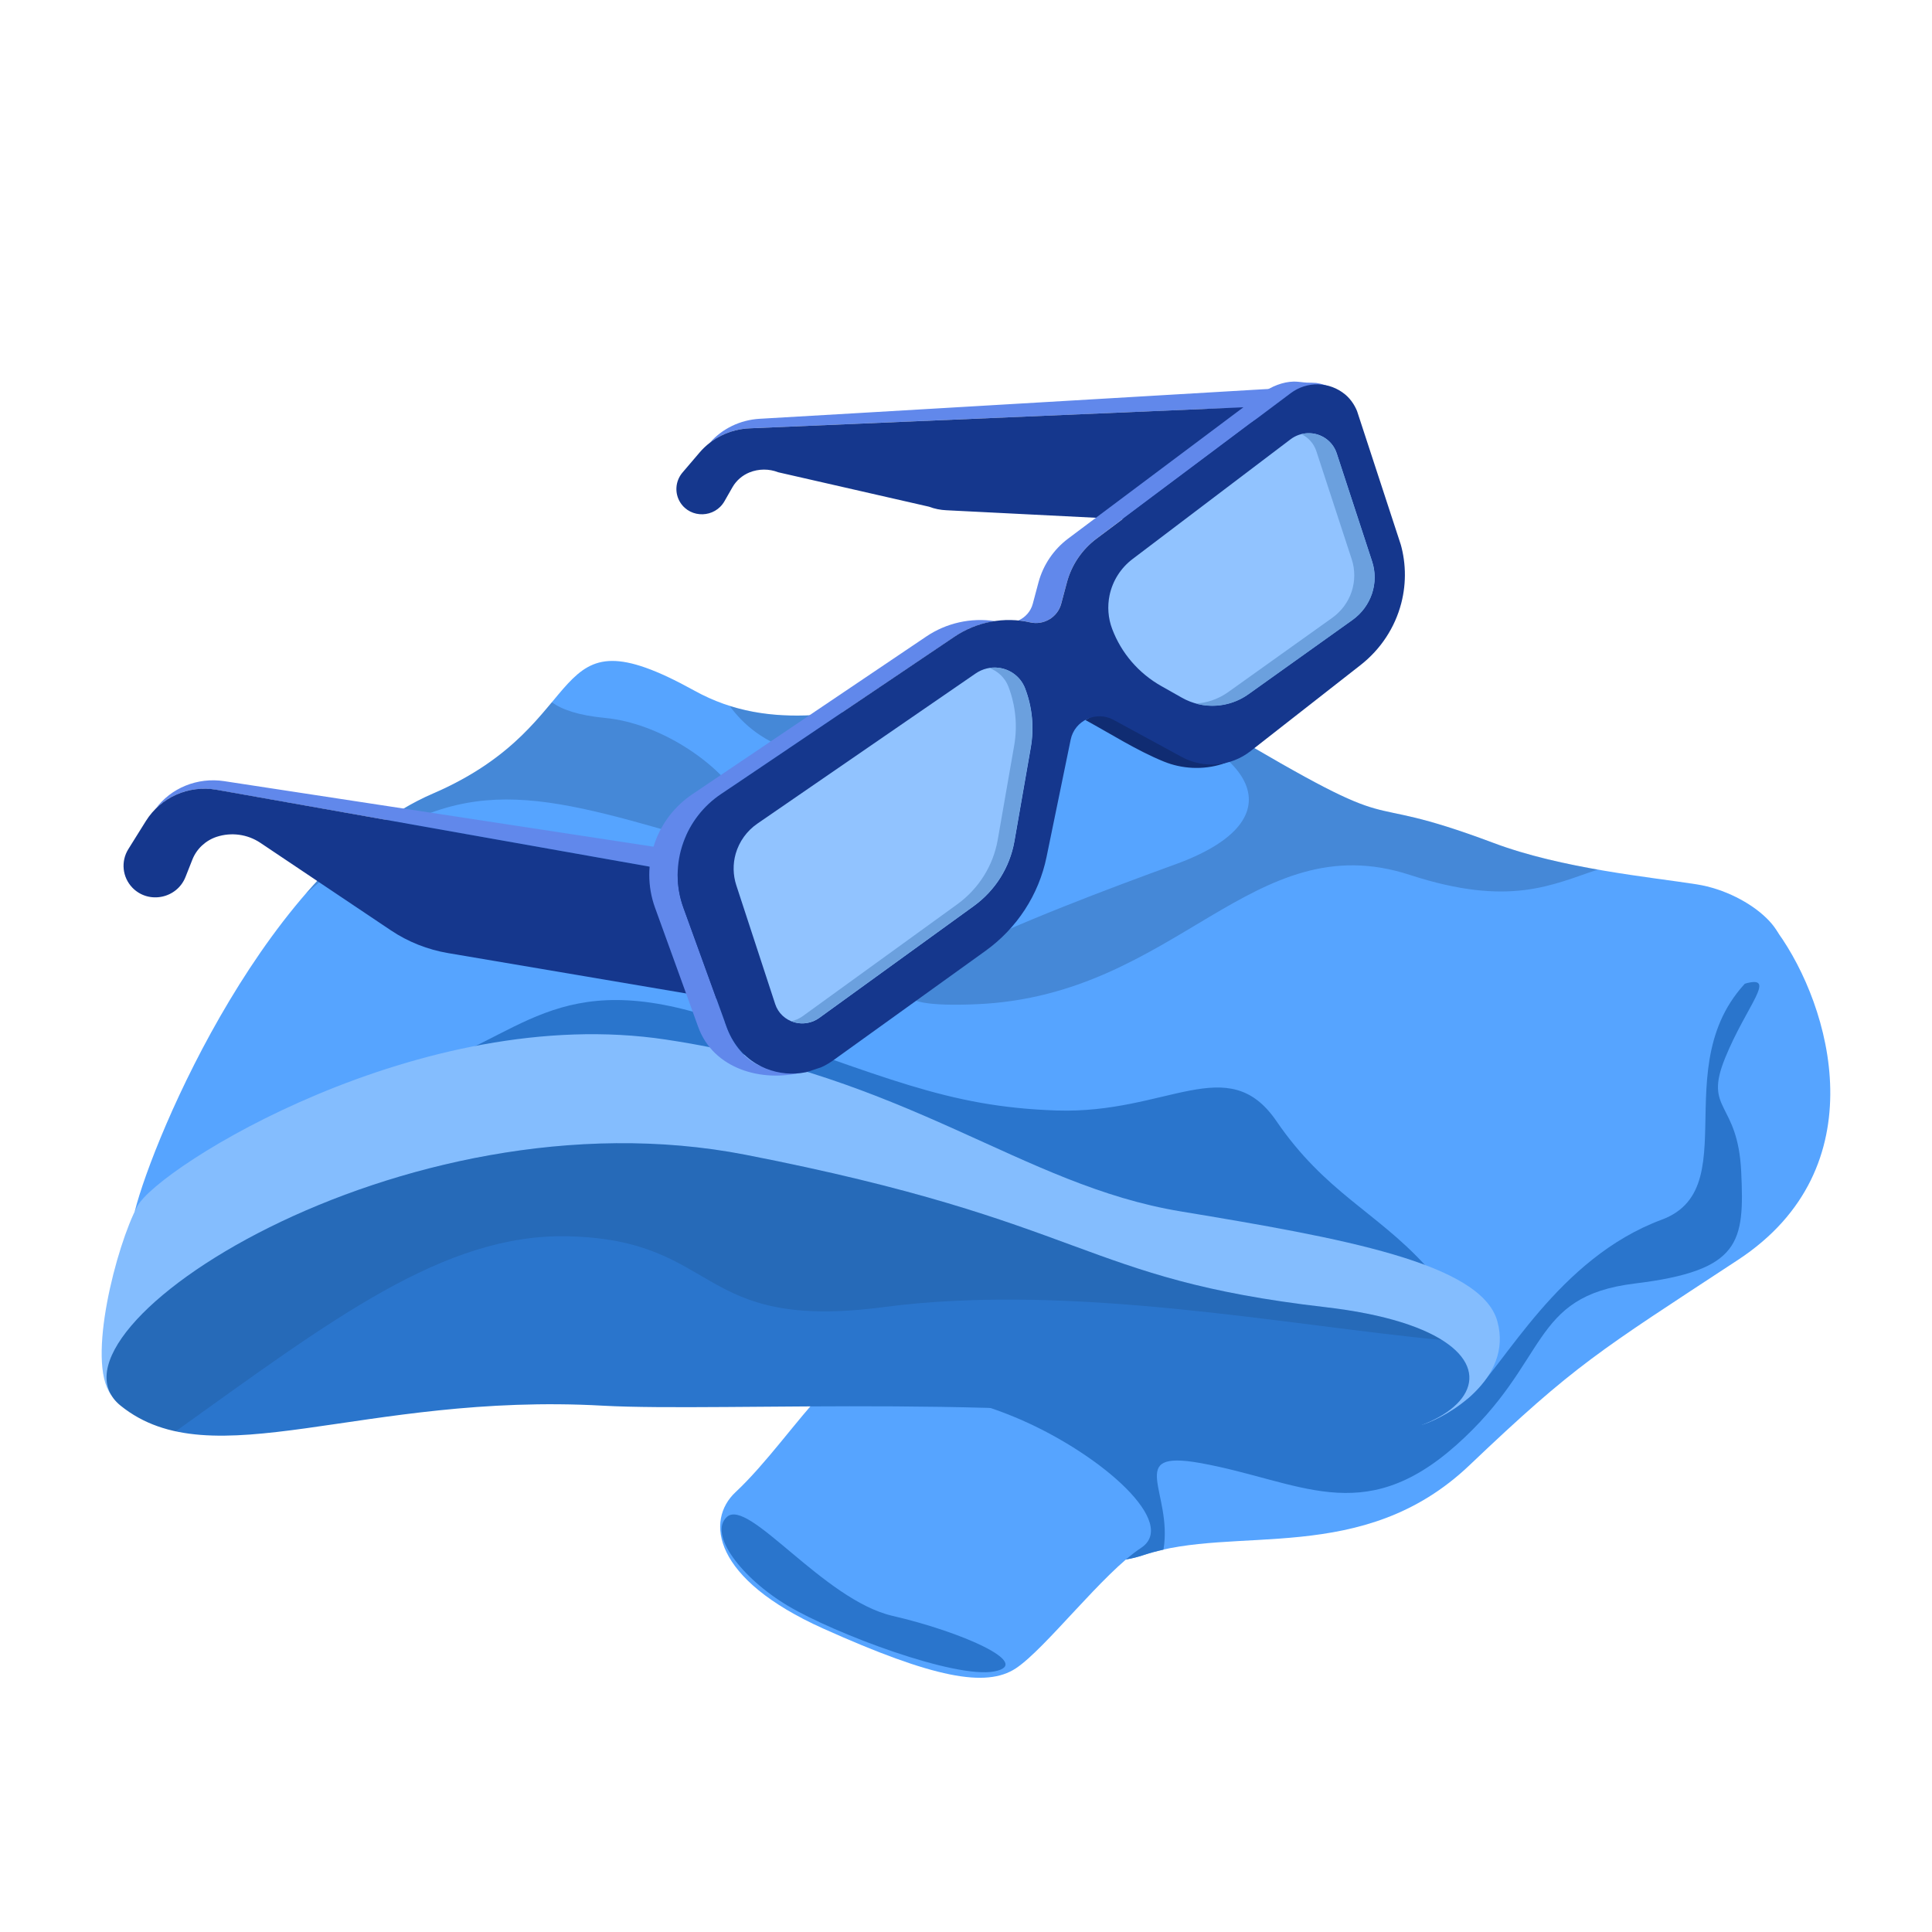
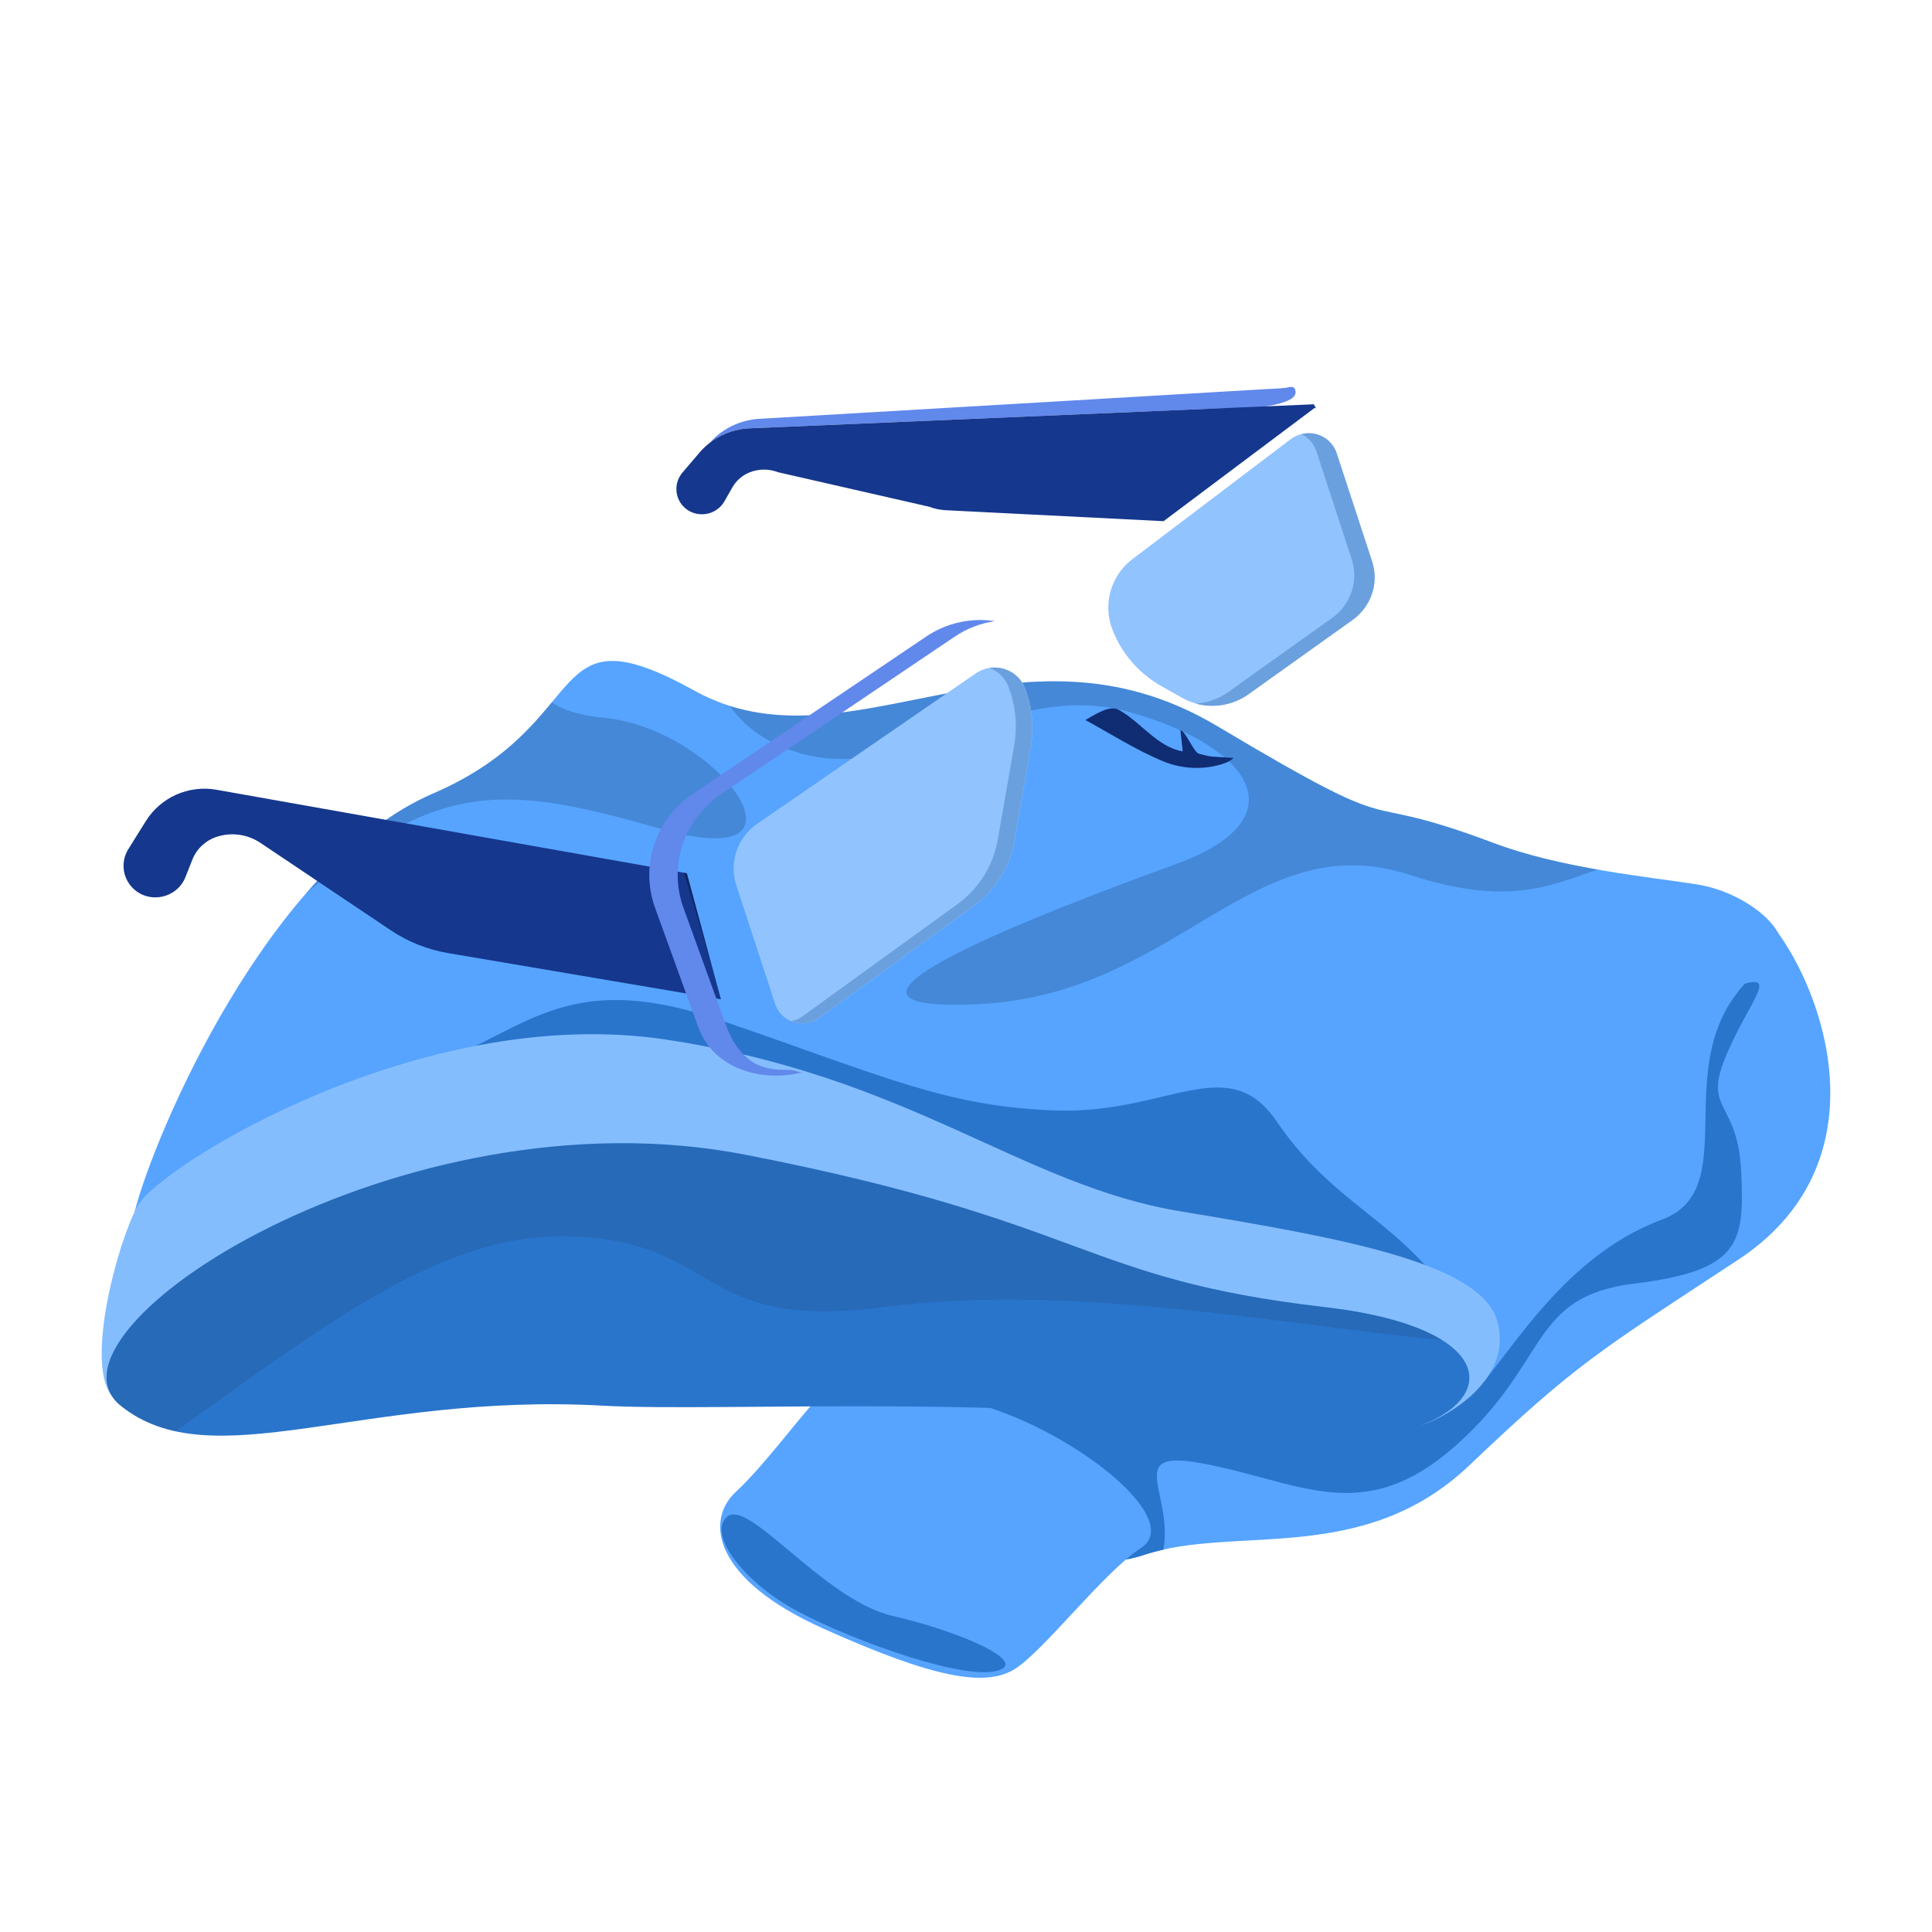
<svg xmlns="http://www.w3.org/2000/svg" width="38" height="38" viewBox="0 0 38 38" fill="none">
  <g clip-path="url(#clip0_6_5553)">
    <path d="M34.966 18.338C36.005 19.786 36.941 22.968 34.186 24.779C31.43 26.59 31 26.823 28.901 28.821C26.801 30.818 24.293 29.982 22.492 30.585C20.691 31.189 19.453 29.238 16.875 28.634C16.011 28.432 15.804 27.983 16.021 27.391C16.452 26.215 18.555 24.476 20.508 22.983C23.445 20.739 33.309 16.029 34.966 18.338Z" fill="#56A4FF" />
    <path d="M34.247 23.044C34.181 21.65 33.505 21.859 33.929 20.814C34.353 19.77 34.969 19.168 34.324 19.346C34.043 19.424 33.215 18.572 31.521 17.93C27.87 18.707 22.537 21.433 20.508 22.984C18.555 24.477 16.452 26.217 16.021 27.392C15.804 27.984 16.011 28.433 16.875 28.635C19.453 29.239 20.689 31.19 22.492 30.587C22.619 30.544 22.75 30.51 22.884 30.48C23.072 29.352 22.123 28.514 23.596 28.774C25.557 29.123 26.785 30.074 28.64 28.426C30.494 26.778 30.07 25.499 32.155 25.245C34.239 24.991 34.313 24.438 34.247 23.044Z" fill="#2A75CC" />
    <path d="M16.19 27.381C15.666 27.936 15.064 28.792 14.467 29.349C13.871 29.906 14.017 31.055 16.19 32.031C18.363 33.007 19.396 33.199 19.979 32.815C20.562 32.432 21.701 30.933 22.442 30.446C23.184 29.959 21.687 28.635 20.111 27.938C18.535 27.241 16.505 27.047 16.19 27.381Z" fill="#56A4FF" />
    <path d="M14.296 29.837C13.932 30.171 14.576 31.035 15.498 31.585C16.42 32.134 18.792 33.025 19.56 32.874C20.328 32.723 18.915 32.096 17.555 31.782C16.195 31.468 14.72 29.448 14.296 29.837Z" fill="#2A75CC" />
    <path d="M2.65 23.827C3.025 22.341 5.286 16.999 8.518 15.607C11.751 14.214 10.639 11.913 13.66 13.585C16.68 15.257 19.966 11.913 23.94 14.281C27.914 16.65 26.413 15.466 29.38 16.581C30.728 17.088 32.464 17.251 33.372 17.394C34.464 17.566 35.442 18.5 34.873 18.88C32.475 20.483 34.469 23.327 32.683 23.99C30.64 24.749 29.592 26.856 28.901 27.481C27.543 28.704 2.65 23.827 2.65 23.827Z" fill="#56A4FF" />
    <path d="M8.148 21.041C10.219 20.486 10.908 18.951 14.165 20.065C17.422 21.18 18.614 21.771 20.787 21.842C22.96 21.912 24.152 20.657 25.106 22.051C26.059 23.445 27.072 23.839 28.024 24.878C28.974 25.918 24.974 25.604 22.033 24.037C19.092 22.469 15.011 21.842 11.196 21.703C7.38 21.564 6.717 21.423 8.148 21.041Z" fill="#2A75CC" />
    <path d="M2.181 27.428C1.696 26.771 2.293 24.489 2.703 23.723C3.114 22.956 8.28 19.717 13.103 20.448C17.926 21.178 20.071 23.305 23.225 23.827C26.378 24.35 29.133 24.837 29.451 25.988C29.769 27.137 28.44 27.874 28 28.015C27.56 28.155 16.027 26.917 11.292 26.823C6.558 26.73 2.181 27.428 2.181 27.428Z" fill="#84BDFE" />
    <path d="M11.858 27.648C7.118 27.383 4.174 29.099 2.373 27.648C0.57 26.197 7.883 21.389 14.666 22.713C21.45 24.037 21.237 25.151 26.06 25.709C30.882 26.266 28.975 28.949 24.735 28.165C20.495 27.38 14.239 27.78 11.858 27.648Z" fill="#2A75CC" />
    <g opacity="0.2">
      <path d="M31.426 17.104C30.743 16.983 30.019 16.822 29.381 16.582C26.414 15.467 27.915 16.652 23.941 14.283C20.267 12.093 17.182 14.784 14.35 13.884C14.626 14.255 15.019 14.608 15.75 14.818C17.863 15.421 19.838 13.338 22.218 14.005C24.598 14.672 25.609 16.095 23.119 17C20.629 17.906 15.303 19.926 19.224 19.751C23.145 19.577 24.628 16.198 27.729 17.208C29.699 17.85 30.535 17.396 31.426 17.104Z" fill="#001739" />
      <path d="M12.997 16.303C16.282 17.244 14.101 14.329 11.893 14.12C11.382 14.071 11.048 13.957 10.855 13.812C10.41 14.346 9.812 15.049 8.52 15.607C7.6 16.002 6.761 16.718 6.019 17.574C8.633 15.311 9.975 15.438 12.997 16.303Z" fill="#001739" />
    </g>
    <path opacity="0.1" d="M28.36 26.356C27.908 26.074 27.16 25.837 26.06 25.71C21.238 25.152 21.45 24.038 14.666 22.714C7.883 21.39 0.57 26.198 2.373 27.649C2.696 27.909 3.055 28.066 3.455 28.152C6.505 25.971 8.734 24.259 11.17 24.316C14.19 24.386 13.661 26.197 17.37 25.71C21.078 25.221 25.302 26.069 28.36 26.356Z" fill="black" />
  </g>
  <g clip-path="url(#clip1_6_5553)">
-     <path d="M3.058 15.912C3.366 15.603 3.812 15.456 4.255 15.535L13.511 17.177L14.047 19.158L14.678 19.25L13.922 16.817L4.408 15.364C3.883 15.284 3.359 15.499 3.058 15.912Z" fill="#6188EB" />
    <path d="M2.869 16.149L2.525 16.7C2.373 16.943 2.406 17.255 2.605 17.461C2.924 17.788 3.481 17.674 3.649 17.248L3.783 16.909C3.867 16.696 4.042 16.532 4.262 16.459C4.551 16.365 4.867 16.408 5.119 16.576L7.687 18.298C8.027 18.526 8.413 18.679 8.818 18.747L14.18 19.656L13.509 17.176L4.255 15.533C3.711 15.438 3.161 15.681 2.869 16.149Z" fill="#15378D" />
    <g opacity="0.3">
      <path d="M14 18.992L13.51 17.175L13.454 17.166L14 18.992Z" fill="black" />
    </g>
    <path d="M25.261 7.631C25.126 7.645 24.987 7.647 24.852 7.656C24.529 7.675 24.207 7.694 23.884 7.713C23.102 7.759 22.322 7.805 21.54 7.851C19.96 7.944 18.381 8.036 16.8 8.129C16.18 8.165 15.561 8.201 14.941 8.237C14.559 8.259 14.204 8.431 13.961 8.709C14.184 8.537 14.456 8.437 14.742 8.425C15.554 8.391 16.366 8.355 17.177 8.321C18.791 8.253 20.405 8.183 22.019 8.115C22.593 8.091 23.168 8.066 23.742 8.042C24.233 8.021 24.792 8.067 25.259 7.908C25.346 7.877 25.5 7.815 25.481 7.695C25.46 7.562 25.359 7.623 25.261 7.631Z" fill="#6188EB" />
    <path d="M14.741 8.425C14.36 8.442 14.001 8.615 13.756 8.905L13.424 9.294C13.281 9.462 13.264 9.702 13.382 9.886C13.586 10.203 14.06 10.189 14.249 9.859L14.408 9.581C14.483 9.451 14.601 9.349 14.741 9.292C14.922 9.219 15.126 9.218 15.307 9.289L18.272 9.966C18.382 10.008 18.498 10.031 18.615 10.036L22.886 10.251L25.858 8.022L25.886 8.035L25.841 7.952L14.741 8.425Z" fill="#15378D" />
    <path d="M18.218 12.52L13.62 15.62C13.278 15.849 13.02 16.182 12.883 16.566C12.733 16.982 12.733 17.435 12.882 17.849L13.734 20.202C14.031 21.022 14.979 21.296 15.784 21.09C15.74 21.101 15.622 21.051 15.571 21.048C15.492 21.041 15.412 21.044 15.333 21.041C15.201 21.035 15.053 21.006 14.932 20.956C14.915 20.949 14.899 20.942 14.882 20.933C14.604 20.794 14.395 20.484 14.294 20.204L13.441 17.851C13.292 17.437 13.291 16.984 13.442 16.568C13.579 16.184 13.84 15.852 14.18 15.622L18.777 12.523C19.016 12.361 19.288 12.258 19.568 12.217C19.097 12.145 18.615 12.252 18.218 12.52Z" fill="#6188EB" />
-     <path d="M26.17 7.615C26.08 7.579 25.987 7.544 25.889 7.532C25.829 7.526 25.769 7.528 25.71 7.526C25.624 7.522 25.538 7.505 25.452 7.505C25.233 7.508 25.002 7.602 24.828 7.732L21.008 10.594C20.724 10.808 20.52 11.109 20.427 11.45L20.313 11.877C20.273 12.027 20.166 12.143 20.032 12.204C20.11 12.211 20.188 12.224 20.264 12.241C20.532 12.301 20.801 12.14 20.871 11.876L20.986 11.45C21.078 11.109 21.282 10.808 21.567 10.594C21.647 10.533 21.728 10.473 21.808 10.412C22.093 10.198 22.379 9.985 22.663 9.771C23.039 9.49 23.413 9.21 23.788 8.929C23.971 8.792 24.154 8.656 24.336 8.518C24.419 8.456 24.502 8.394 24.585 8.331C24.694 8.25 24.787 8.199 24.923 8.174C25.343 8.095 25.752 7.966 26.142 7.791C26.202 7.764 26.263 7.736 26.315 7.693C26.275 7.656 26.222 7.635 26.17 7.615Z" fill="#6188EB" />
    <path d="M23.762 14.87C23.702 14.858 23.642 14.838 23.582 14.825C23.48 14.801 23.32 14.378 23.218 14.362C23.214 14.362 23.266 14.778 23.263 14.778C22.768 14.699 22.431 14.193 22 13.959C21.817 13.859 21.513 14.072 21.348 14.162C21.854 14.437 22.355 14.76 22.889 14.978C23.248 15.125 23.661 15.146 24.035 15.029C24.118 15.003 24.201 14.97 24.262 14.908C24.15 14.901 24.038 14.893 23.926 14.887C23.87 14.883 23.815 14.88 23.762 14.87Z" fill="#102C72" />
-     <path d="M25.387 7.733L21.567 10.595C21.282 10.809 21.078 11.11 20.986 11.451L20.872 11.877C20.801 12.14 20.532 12.301 20.265 12.242C19.753 12.125 19.212 12.228 18.775 12.522L14.179 15.62C13.837 15.85 13.579 16.183 13.441 16.567C13.292 16.982 13.291 17.436 13.441 17.85L14.293 20.203C14.403 20.504 14.605 20.766 14.884 20.928C15.364 21.209 15.952 21.169 16.388 20.856L19.381 18.704C20.004 18.257 20.433 17.596 20.585 16.852L21.059 14.547C21.136 14.171 21.561 13.974 21.901 14.158L23.242 14.888C23.674 15.123 24.206 15.078 24.596 14.774L26.76 13.081C27.155 12.772 27.436 12.346 27.561 11.865C27.668 11.452 27.655 11.019 27.522 10.613L26.717 8.154C26.668 8.003 26.583 7.865 26.462 7.762C26.146 7.498 25.702 7.496 25.387 7.733Z" fill="#15378D" />
    <path d="M19.643 13.135C19.484 13.114 19.323 13.155 19.19 13.246L14.899 16.198C14.69 16.341 14.539 16.552 14.47 16.792C14.412 16.996 14.417 17.212 14.482 17.412L15.247 19.749C15.304 19.924 15.445 20.057 15.624 20.108C15.791 20.155 15.972 20.124 16.113 20.022L19.155 17.82C19.577 17.514 19.862 17.059 19.952 16.551L20.275 14.701C20.343 14.31 20.304 13.908 20.163 13.54C20.078 13.319 19.878 13.164 19.643 13.135Z" fill="#91C3FF" />
    <path d="M25.719 8.521C25.598 8.525 25.481 8.567 25.384 8.64L22.278 10.994C22.045 11.17 21.884 11.423 21.824 11.707C21.778 11.928 21.795 12.159 21.875 12.37C22.055 12.847 22.396 13.243 22.843 13.495L23.25 13.725C23.66 13.956 24.17 13.928 24.555 13.653L26.602 12.192C26.783 12.063 26.916 11.882 26.986 11.673C27.055 11.466 27.055 11.245 26.987 11.04L26.291 8.914C26.21 8.671 25.977 8.511 25.719 8.521Z" fill="#91C3FF" />
    <path d="M19.643 13.135C19.581 13.127 19.518 13.129 19.457 13.138C19.63 13.201 19.769 13.333 19.835 13.507C19.976 13.877 20.016 14.277 19.947 14.668L19.624 16.518C19.535 17.027 19.249 17.481 18.827 17.787L15.785 19.989C15.718 20.037 15.641 20.07 15.561 20.085C15.581 20.093 15.601 20.1 15.621 20.106C15.789 20.153 15.97 20.122 16.111 20.02L19.153 17.818C19.575 17.512 19.86 17.056 19.95 16.549L20.272 14.699C20.34 14.308 20.301 13.906 20.16 13.537C20.078 13.319 19.878 13.164 19.643 13.135Z" fill="#6BA0DE" />
    <path d="M25.719 8.521C25.678 8.522 25.639 8.531 25.6 8.54C25.735 8.607 25.842 8.724 25.891 8.874L26.587 11.001C26.654 11.206 26.653 11.428 26.586 11.634C26.518 11.842 26.383 12.024 26.202 12.153L24.155 13.614C23.964 13.749 23.744 13.824 23.52 13.839C23.868 13.935 24.251 13.873 24.555 13.656L26.602 12.195C26.782 12.066 26.916 11.885 26.986 11.676C27.054 11.469 27.054 11.248 26.987 11.043L26.29 8.914C26.21 8.671 25.977 8.511 25.719 8.521Z" fill="#6BA0DE" />
  </g>
  <defs>
    <clipPath id="clip0_6_5553">
      <rect width="34" height="20" fill="white" transform="translate(2 13)" />
    </clipPath>
    <clipPath id="clip1_6_5553">
      <rect width="25.873" height="12.554" fill="white" transform="matrix(0.95 -0.312 0.311 0.95 1 12.76)" />
    </clipPath>
  </defs>
</svg>